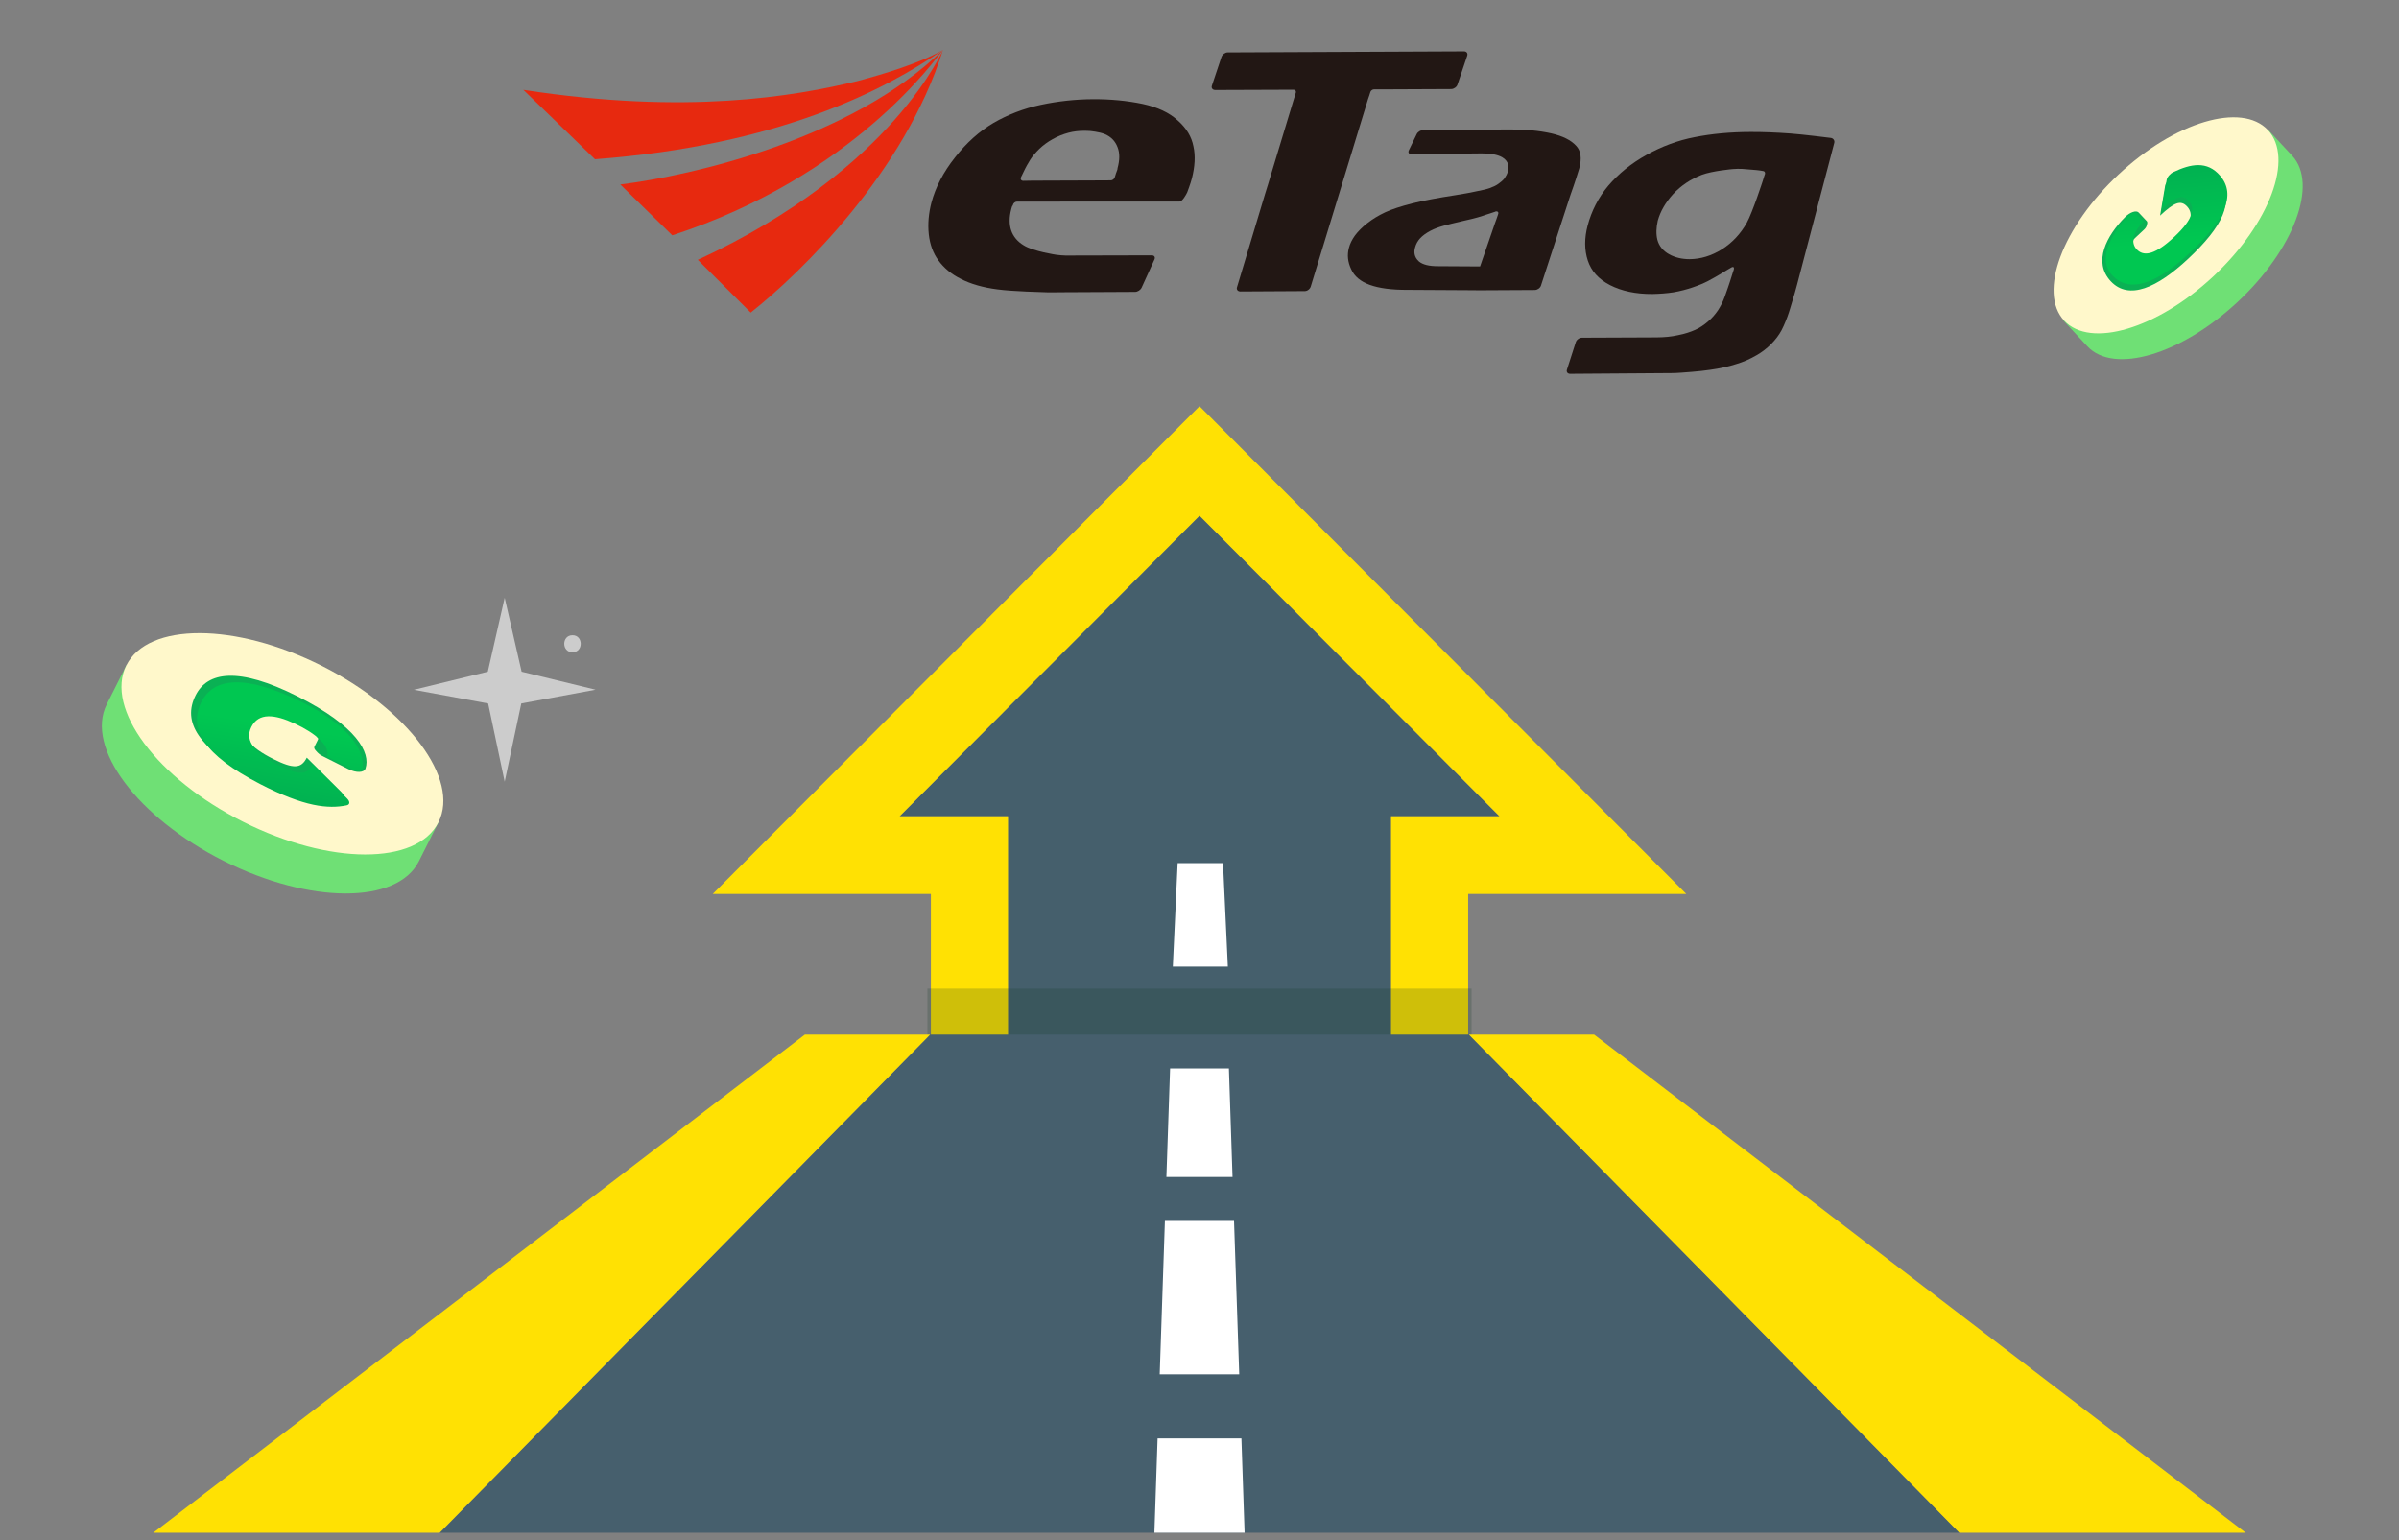
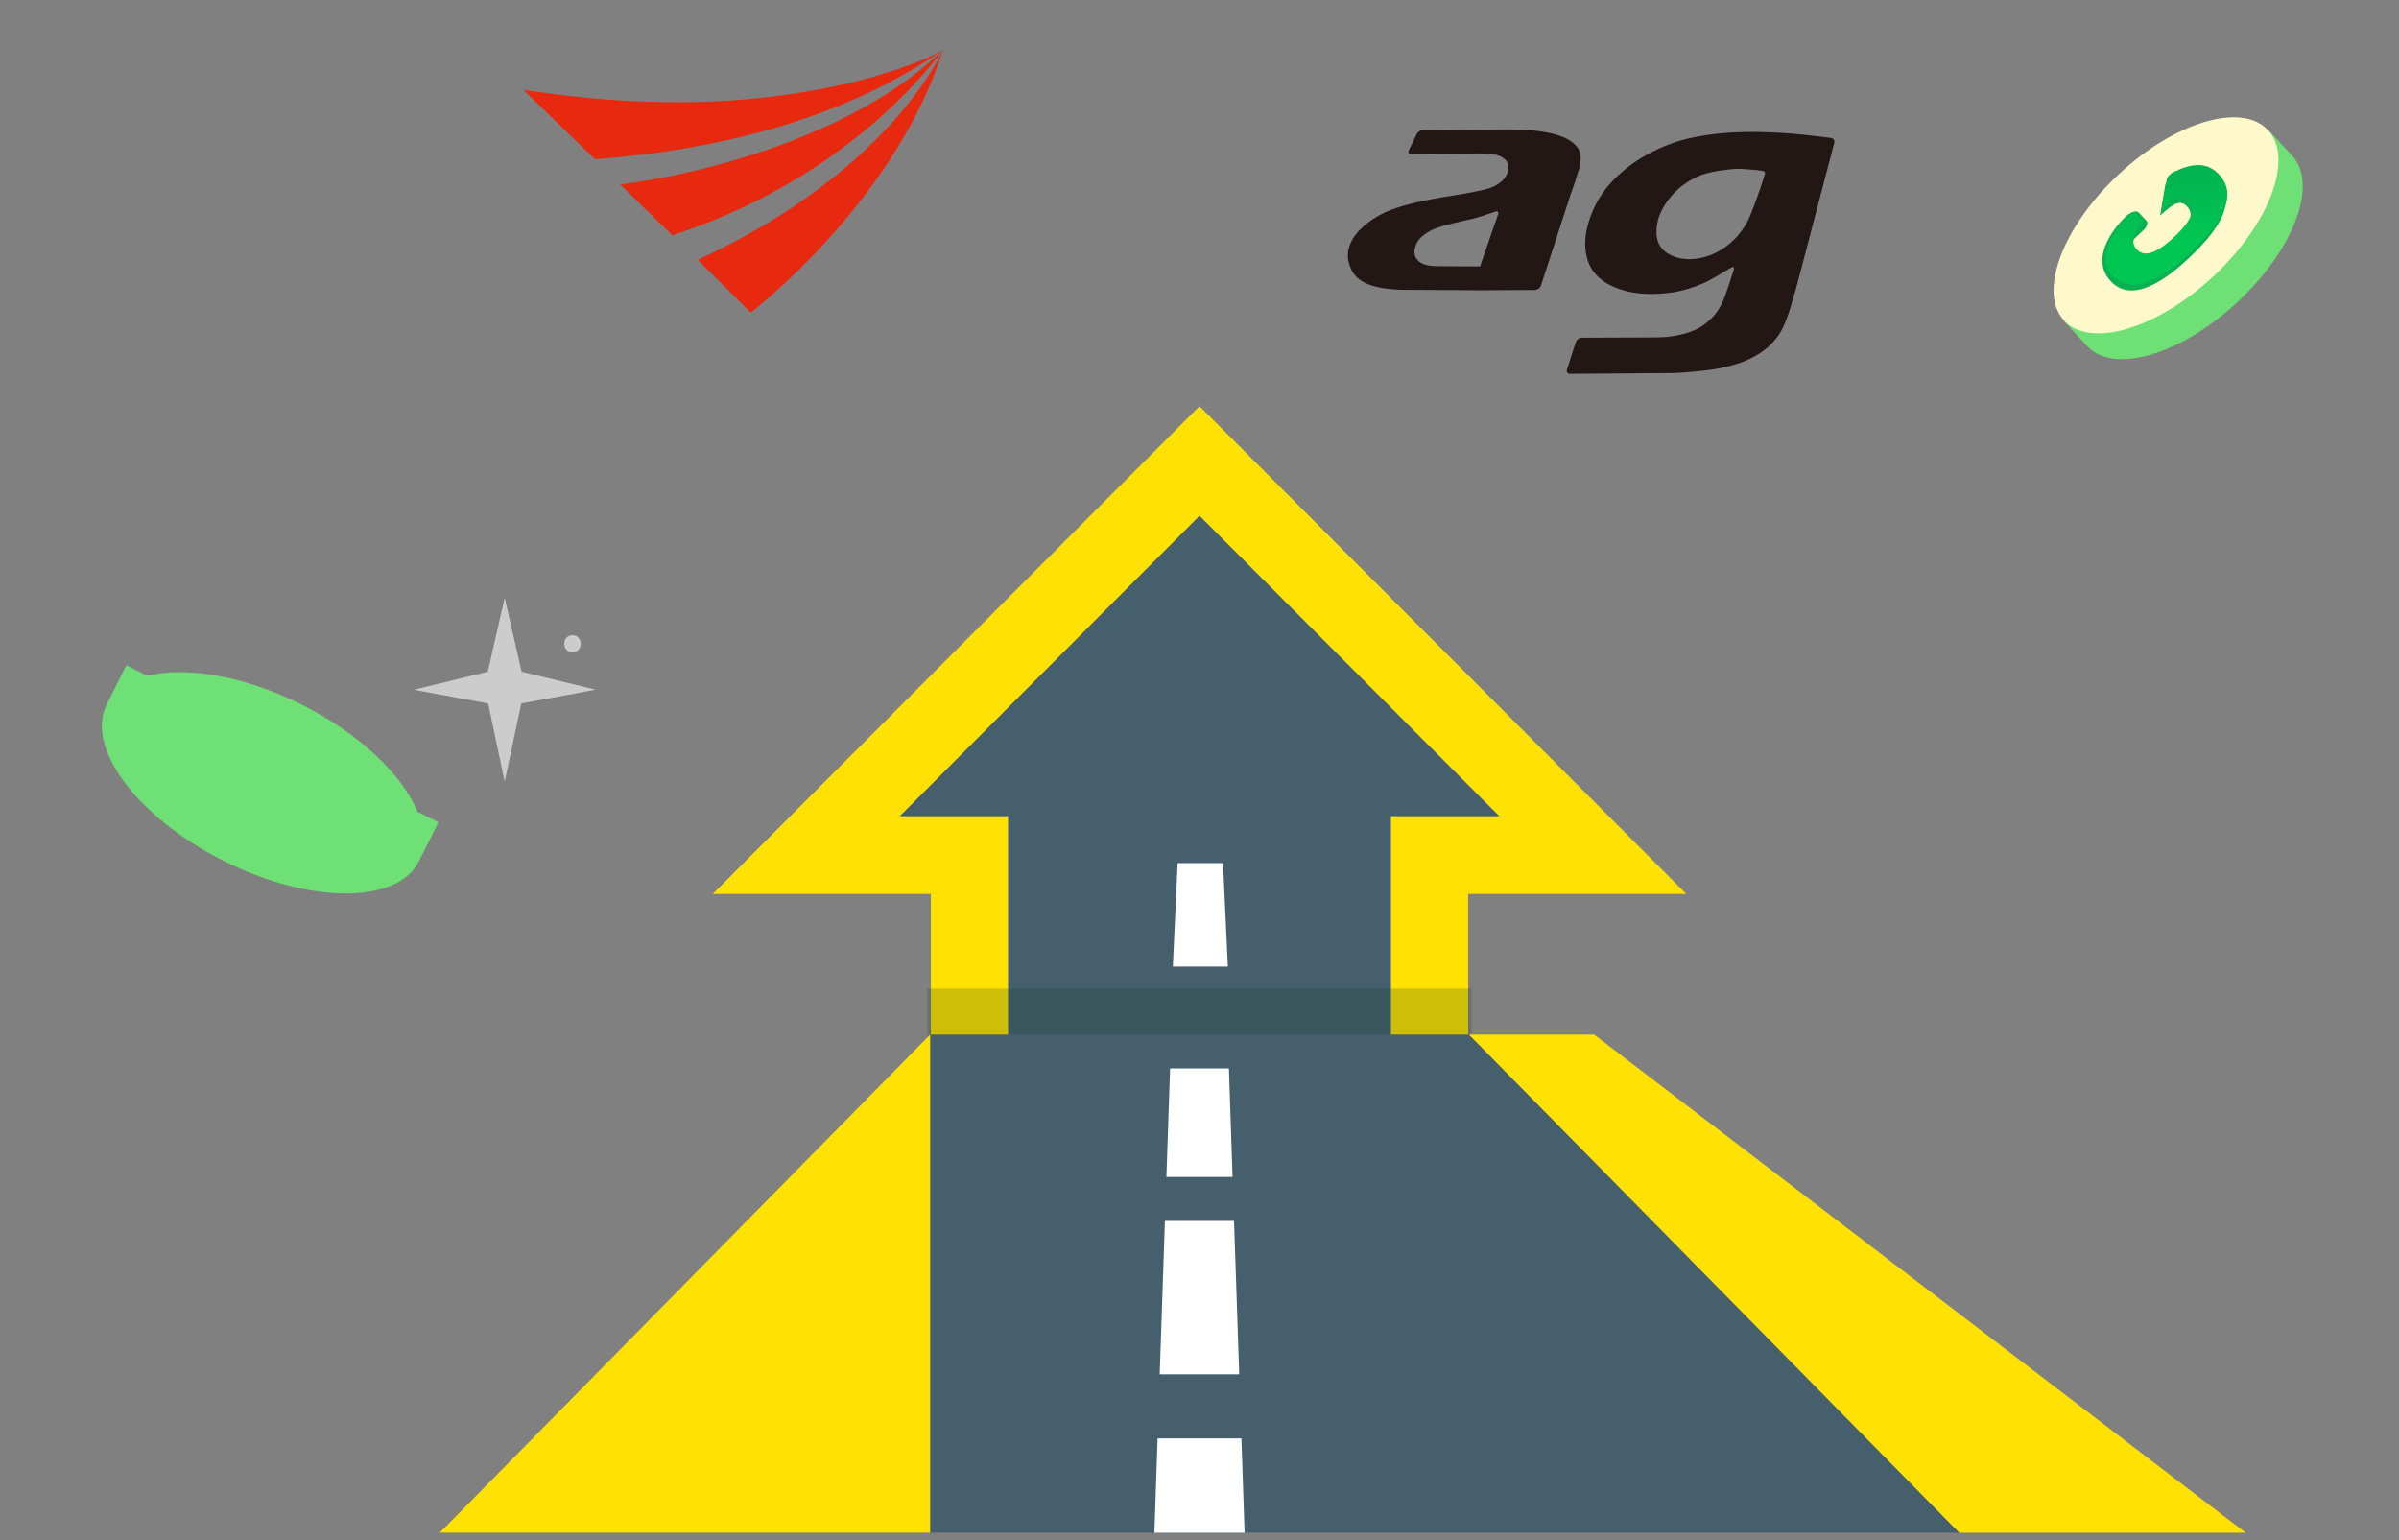
<svg xmlns="http://www.w3.org/2000/svg" width="313" height="201" viewBox="0 0 313 201" fill="none">
  <rect x="0" y="0" width="313" height="201" fill="#808080" stroke="none" />
  <g clip-path="url(#clip0_205_8605)">
    <path fill-rule="evenodd" clip-rule="evenodd" d="M291.913 39.428C299.293 32.56 302.492 24.002 299.058 20.312C299.057 20.312 299.057 20.311 299.057 20.311L299.057 20.311L295.949 16.971L294.161 18.634C289.993 18.788 284.425 21.462 279.479 26.065C274.534 30.667 271.466 36.029 271.014 40.175L269.226 41.839L272.296 45.138C272.309 45.152 272.322 45.166 272.335 45.181C275.768 48.87 284.533 46.295 291.913 39.428Z" fill="#6FE075" />
    <g clip-path="url(#clip1_205_8605)">
      <path fill-rule="evenodd" clip-rule="evenodd" d="M278.503 22.296C278.504 22.172 278.505 22.05 278.587 21.973C278.695 21.872 278.818 21.754 278.951 21.628L278.951 21.627L278.952 21.627L278.952 21.627C279.66 20.952 280.653 20.008 281.126 19.792C281.302 19.71 281.502 19.727 281.706 19.792C281.837 19.834 281.912 19.873 281.934 19.923L282.717 20.771C284.11 19.495 285.738 19.012 286.371 19.692C287.005 20.374 286.401 21.969 285.021 23.27L288.898 27.473C290.316 26.186 291.953 25.689 292.582 26.365C293.214 27.043 292.595 28.647 291.201 29.971L291.866 30.692L292.08 30.976C292.213 31.154 292.053 31.558 291.598 32.061C291.121 32.589 290.713 32.966 290.24 33.403C290.102 33.531 289.958 33.664 289.805 33.808C289.375 34.212 289.031 34.483 288.904 34.403C288.516 34.682 288.115 34.968 287.414 35.44C286.772 35.872 286.21 36.164 285.69 36.111C285.575 36.099 285.468 36.089 285.366 36.079C284.509 35.995 284.01 35.946 282.371 35.42C281.704 35.62 281.074 35.849 280.476 36.067C279.232 36.52 278.126 36.923 277.105 36.903C275.265 36.868 272.697 33.535 272.254 32.164C272.196 31.985 272.218 31.917 272.261 31.78C272.285 31.707 272.315 31.613 272.342 31.47C272.46 30.854 273.164 28.863 273.434 28.145C273.665 27.532 274.14 26.998 274.52 26.62C274.981 26.162 275.588 25.53 276.213 24.881L276.213 24.881L276.213 24.881C277.01 24.051 277.834 23.193 278.416 22.632C278.502 22.549 278.503 22.422 278.503 22.296ZM283.386 27.815C283.135 27.545 282.794 27.482 282.362 27.626C281.931 27.77 281.397 28.08 280.761 28.555L280.357 26.623C281.127 26.061 281.829 25.653 282.46 25.398C283.092 25.144 283.649 25.04 284.132 25.084C284.616 25.128 285.047 25.355 285.428 25.764C285.89 26.26 286.123 26.8 286.127 27.383C286.132 27.966 285.877 28.709 285.363 29.614C284.85 30.518 284.026 31.497 282.893 32.551C281.383 33.957 280.035 34.836 278.85 35.19C277.664 35.544 276.729 35.352 276.045 34.618C275.51 34.042 275.322 33.374 275.481 32.612C275.641 31.849 276.127 30.94 276.942 29.884L278.656 30.613C278.418 30.916 278.258 31.15 278.173 31.318C278.031 31.598 277.954 31.849 277.944 32.071C277.935 32.294 277.995 32.476 278.127 32.617C278.424 32.937 278.909 32.943 279.582 32.634C280.084 32.407 280.743 31.914 281.56 31.154C282.572 30.212 283.195 29.49 283.427 28.987C283.659 28.484 283.645 28.094 283.386 27.815Z" fill="#FFF8CB" />
      <path d="M295.893 16.967C292.467 13.306 283.74 15.905 276.4 22.774C269.06 29.642 265.888 38.178 269.314 41.839C272.74 45.5 281.468 42.901 288.807 36.033C296.147 29.164 299.319 20.628 295.893 16.967Z" fill="#FFF8CB" />
      <path d="M280.078 29.443L280.138 29.206C280.177 29.054 280.158 28.932 280.086 28.854L279.039 27.736C278.726 27.402 277.913 27.677 277.265 28.326C274.84 30.755 273.037 34.182 275.396 36.702C277.754 39.222 281.457 37.547 285.48 33.782C290 29.553 291.623 26.219 289.462 23.695C287.78 21.732 285.646 22.13 283.356 23.227C282.936 23.427 282.55 23.879 282.488 24.238L281.827 28.137C283.675 26.408 284.528 26.063 285.347 26.939C286.26 27.914 285.966 29.355 283.501 31.661C281.037 33.968 279.558 34.293 278.658 33.531C278.048 33.012 277.968 32.181 278.409 31.213C278.501 31.124 278.586 31.037 278.682 30.947L279.743 29.954C279.915 29.794 280.039 29.605 280.08 29.439L280.078 29.443Z" fill="#0AB154" />
      <path d="M285.544 26.171C286.456 27.146 286.162 28.587 283.697 30.893C281.233 33.2 279.835 33.45 278.935 32.688C278.017 31.91 278.067 30.52 279.661 28.91L278.695 27.878C278.471 27.638 277.86 27.872 277.439 28.361C275.352 30.775 273.655 33.859 275.596 35.933C277.954 38.453 281.657 36.778 285.681 33.013C290.203 28.781 291.823 25.45 289.662 22.926C287.981 20.962 285.846 21.361 283.557 22.458C283.136 22.658 282.75 23.11 282.688 23.468L282.027 27.369C283.875 25.639 284.728 25.294 285.547 26.169L285.544 26.171Z" fill="url(#paint0_linear_205_8605)" />
    </g>
    <path fill-rule="evenodd" clip-rule="evenodd" d="M29.167 112.327C40.413 117.982 51.822 118.009 54.65 112.385C54.658 112.369 54.666 112.352 54.675 112.335L57.209 107.294L54.486 105.924C52.496 101.111 46.946 95.755 39.409 91.965C31.872 88.175 24.262 86.913 19.211 88.185L16.486 86.815L13.926 91.905L13.927 91.906C13.926 91.906 13.926 91.906 13.926 91.906C11.099 97.529 17.921 106.671 29.167 112.327Z" fill="#6FE075" />
    <g clip-path="url(#clip2_205_8605)">
      <path fill-rule="evenodd" clip-rule="evenodd" d="M53.68 107.006C53.858 107.155 54.033 107.302 54.002 107.365C53.962 107.448 53.919 107.545 53.872 107.65L53.872 107.65C53.622 108.209 53.272 108.99 52.768 109.081C52.581 109.116 52.213 109.025 51.767 108.874C51.479 108.777 51.294 108.704 51.184 108.636L48.611 107.338C48.046 108.375 45.935 108.375 43.864 107.334C41.785 106.288 40.527 104.587 41.033 103.517L28.283 97.087C27.693 98.128 25.584 98.142 23.524 97.106C21.457 96.067 20.211 94.36 20.706 93.266L18.52 92.163L17.742 91.746C17.255 91.485 16.95 91.057 17.009 90.615C17.071 90.15 17.231 89.843 17.416 89.486C17.47 89.382 17.526 89.273 17.583 89.155C17.742 88.823 17.943 88.618 18.279 88.76C18.547 88.564 18.825 88.363 19.354 88.045C19.839 87.755 20.387 87.604 21.361 87.853C21.576 87.908 21.776 87.959 21.966 88.007L21.966 88.007L21.966 88.007C23.566 88.413 24.496 88.649 28.082 89.864C28.946 89.862 29.702 89.811 30.419 89.762C31.911 89.661 33.238 89.57 35.029 89.958C38.254 90.656 47.49 95.573 50.231 97.378C50.59 97.614 50.65 97.687 50.772 97.836C50.838 97.916 50.922 98.019 51.081 98.181C51.766 98.878 53.422 101.019 53.99 101.785C54.477 102.44 54.428 102.912 54.316 103.23C54.182 103.617 54.045 104.159 53.905 104.717L53.905 104.717C53.726 105.43 53.541 106.167 53.346 106.634C53.317 106.703 53.499 106.855 53.68 107.006ZM37.297 98.638C38.121 99.052 38.8 99.249 39.337 99.23C39.874 99.211 40.348 99.028 40.76 98.684L44.242 101.148C43.724 101.549 43.102 101.79 42.38 101.871C41.658 101.952 40.847 101.879 39.95 101.654C39.052 101.429 37.98 101.002 36.734 100.375C35.221 99.615 34.041 98.884 33.193 98.182C32.344 97.48 31.712 96.677 31.294 95.774C30.876 94.871 30.885 93.987 31.319 93.124C31.897 91.974 32.954 91.397 34.49 91.395C36.024 91.391 37.913 91.954 40.152 93.08C41.906 93.962 43.193 94.832 44.019 95.691C44.842 96.55 45.314 97.469 45.432 98.448L41.424 96.961C41.397 96.682 41.336 96.458 41.239 96.286C41.082 96.001 40.851 95.726 40.548 95.463C40.244 95.199 39.877 94.959 39.447 94.743C38.473 94.253 37.627 94.073 36.911 94.204C36.372 94.298 35.946 94.655 35.633 95.278C35.245 96.049 35.213 96.695 35.538 97.216C35.863 97.738 36.449 98.212 37.297 98.638Z" fill="#FFF8CB" />
      <path d="M31.728 107.235C42.973 112.89 54.382 112.917 57.209 107.294C60.037 101.671 53.213 92.529 41.968 86.874C30.722 81.218 19.314 81.192 16.486 86.815C13.659 92.438 20.483 101.58 31.728 107.235Z" fill="#FFF8CB" />
      <path d="M41.179 97.921L41.417 98.185C41.568 98.354 41.779 98.508 42.017 98.628L45.452 100.356C46.478 100.872 47.494 100.835 47.682 100.287C48.385 98.236 46.565 94.757 38.824 90.865C31.084 86.972 27.07 87.651 25.52 90.733C23.779 94.195 25.777 97.627 33.181 101.453C38.94 104.429 42.073 104.722 44.466 104.228C44.907 104.139 44.925 103.734 44.514 103.324L40.027 98.862C39.315 100.278 38.331 100.384 35.642 99.032C32.646 97.526 31.075 95.895 32.025 94.007C32.974 92.119 35.073 92.261 37.737 93.506C39.549 94.353 40.887 95.383 41.522 96.391C41.489 96.465 41.468 96.539 41.431 96.613L41.022 97.426C40.956 97.557 41.013 97.74 41.182 97.925L41.179 97.921Z" fill="#0AB154" />
      <path d="M36.41 99.887C33.414 98.38 31.843 96.749 32.793 94.861C33.742 92.973 35.809 93.177 38.474 94.422C41.194 95.692 43.116 97.35 42.672 98.714L45.845 100.309C46.58 100.679 47.304 100.619 47.328 100.181C47.466 98.026 45.957 94.922 39.587 91.719C31.846 87.826 27.833 88.505 26.283 91.588C24.541 95.052 26.54 98.481 33.943 102.307C39.703 105.283 42.836 105.576 45.229 105.082C45.67 104.993 45.688 104.588 45.277 104.179L40.79 99.716C40.078 101.132 39.093 101.239 36.405 99.887L36.41 99.887Z" fill="url(#paint1_linear_205_8605)" />
    </g>
    <g clip-path="url(#clip3_205_8605)">
      <path d="M156.503 67.288L117.368 106.512H131.513V157.871H156.503H181.493V106.512H195.639L156.503 67.288Z" fill="#455F6C" />
      <path d="M156.503 67.288L195.639 106.512H181.493V157.871H131.513V106.512H117.368L156.503 67.288ZM156.503 53L149.405 60.109L110.27 99.333L93 116.641H121.454V168H191.552V116.641H220.006L202.736 99.333L163.595 60.109L156.503 53Z" fill="#FFE103" />
      <path d="M160.2 151.73H153.02L153.649 139.86H159.571L160.2 151.73Z" fill="white" />
      <path d="M160.2 126.125H153.02L153.649 112.622H159.571L160.2 126.125Z" fill="white" />
      <path opacity="0.2" d="M192 129H121V138H192V129Z" fill="#103B24" />
    </g>
    <g clip-path="url(#clip4_205_8605)">
      <path d="M255.673 200H57.368L121.355 135H191.686L255.673 200Z" fill="#465F6D" />
-       <path d="M121.355 135L57.36 200H20L105.011 135H121.355Z" fill="#FFE103" />
+       <path d="M121.355 135L57.36 200H20H121.355Z" fill="#FFE103" />
      <path d="M191.645 135L255.632 200H293L207.989 135H191.645Z" fill="#FFE103" />
      <path d="M160.81 153.577H152.182L152.663 139.416H160.337L160.81 153.577Z" fill="white" />
      <path d="M161.683 179.326H151.309L151.986 159.316H161.006L161.683 179.326Z" fill="white" />
      <path d="M162.384 200H150.616L151.032 187.695H161.968L162.384 200Z" fill="white" />
    </g>
    <path d="M91.043 33.906L97.948 40.786C104.531 35.578 118.019 22.489 123.031 6.508C123.176 6.083 116.841 21.989 91.043 33.906Z" fill="#E7290F" />
    <path d="M122.993 6.549C123.007 6.535 123.027 6.522 123.034 6.508C123.041 6.488 123.027 6.508 122.993 6.549ZM87.713 30.705C111.433 22.982 122.222 7.488 122.993 6.542C111.123 18.117 90.378 22.9 80.931 24.072L87.713 30.705Z" fill="#E7290F" />
    <path d="M77.63 20.779C101.66 18.97 115.458 11.754 123.031 6.512C122.962 6.533 120.284 8.355 111.836 10.589C103.581 12.584 89.583 15.009 68.287 11.727L77.63 20.779Z" fill="#E7290F" />
    <path d="M219.349 48.627C219.032 48.654 218.488 48.682 218.137 48.682L204.862 48.778C204.532 48.784 204.332 48.531 204.442 48.222L205.592 44.652C205.689 44.33 206.054 44.063 206.384 44.063C206.384 44.063 214.756 44.022 216.106 44.022C217.125 44.015 218.068 43.933 218.929 43.734C219.838 43.556 220.554 43.316 221.153 43.049C221.745 42.795 222.31 42.411 222.847 41.952C223.356 41.514 223.776 41.034 224.141 40.499C224.492 39.958 224.795 39.369 225.029 38.711C225.277 38.06 225.704 36.758 225.704 36.758C225.814 36.443 225.979 35.915 226.076 35.586L226.207 35.189C226.296 34.867 226.151 34.743 225.862 34.921L225.38 35.202C225.084 35.387 224.63 35.661 224.334 35.833C224.334 35.833 223.425 36.381 222.812 36.689C222.241 36.984 221.566 37.258 220.809 37.512C220.065 37.765 219.239 37.984 218.33 38.142C217.442 38.279 216.526 38.341 215.59 38.361C213.435 38.375 211.569 37.978 210.061 37.203C208.567 36.429 207.617 35.38 207.155 33.976C206.708 32.605 206.708 31.084 207.135 29.446C207.651 27.52 208.546 25.759 209.847 24.217C211.183 22.655 212.842 21.312 214.812 20.215C216.808 19.105 218.929 18.31 221.091 17.899C223.308 17.454 225.766 17.227 228.41 17.221C229.98 17.214 231.708 17.282 233.601 17.419C235.088 17.522 238.855 17.995 238.855 17.995C239.185 18.029 239.406 18.331 239.316 18.653L234.455 37.183C234.366 37.519 234.214 38.026 234.131 38.355L233.588 40.157C233.498 40.479 233.326 40.993 233.209 41.315C233.209 41.315 232.837 42.343 232.445 43.083C232.087 43.748 231.639 44.33 231.088 44.885C230.524 45.454 229.869 45.961 229.153 46.365C228.327 46.845 227.48 47.222 226.51 47.51C225.546 47.825 224.423 48.079 223.067 48.264C221.752 48.469 219.349 48.627 219.349 48.627ZM227.308 22.038C226.978 22.011 226.434 22.031 226.083 22.059C226.083 22.059 223.418 22.292 222.034 22.812C220.574 23.381 219.321 24.217 218.295 25.321C217.29 26.431 216.622 27.596 216.292 28.802C216.092 29.693 216.051 30.536 216.244 31.296C216.457 32.091 216.967 32.735 217.779 33.181C218.55 33.606 219.445 33.818 220.437 33.818C221.896 33.811 223.301 33.373 224.651 32.537C226 31.68 227.095 30.515 227.9 29.083C228.658 27.705 229.993 23.594 229.993 23.594C230.083 23.272 230.221 22.874 230.283 22.689C230.317 22.504 230.228 22.34 230.049 22.319C229.876 22.271 229.47 22.23 229.14 22.189L227.308 22.038Z" fill="#221714" />
    <path d="M201.05 37.264C200.954 37.579 200.582 37.839 200.245 37.839L192.644 37.88C192.299 37.887 192.1 37.627 192.231 37.305L195.04 29.15C195.15 28.835 195.349 28.328 195.446 27.999V27.992C195.577 27.684 195.391 27.506 195.074 27.615L195.047 27.636C194.73 27.738 194.207 27.924 193.876 28.019C193.876 28.019 193.222 28.252 192.809 28.362C192.403 28.492 191.673 28.65 190.757 28.862C189.752 29.088 188.946 29.301 188.34 29.459C187.741 29.623 187.142 29.842 186.633 30.11C186.048 30.418 185.607 30.747 185.283 31.096C184.973 31.432 184.739 31.843 184.622 32.309C184.471 32.816 184.464 33.529 185.139 34.125C185.641 34.536 186.447 34.742 187.659 34.735C188.017 34.735 194.461 34.776 194.461 34.776C194.806 34.776 194.978 35.044 194.881 35.366L193.917 37.312C193.814 37.627 193.435 37.887 193.112 37.874C193.112 37.874 184.856 37.819 183.679 37.819C181.593 37.833 179.927 37.613 178.708 37.168C177.531 36.743 176.697 36.065 176.284 35.119C175.837 34.173 175.747 33.255 175.995 32.343C176.126 31.802 176.408 31.261 176.773 30.74C177.186 30.185 177.716 29.65 178.412 29.109C179.1 28.568 179.892 28.095 180.739 27.697C181.614 27.293 182.791 26.916 184.251 26.539C185.758 26.162 187.659 25.813 189.834 25.477C190.805 25.313 191.707 25.175 192.499 24.991C193.339 24.833 193.959 24.689 194.344 24.552C194.771 24.401 195.164 24.223 195.467 24.004C195.797 23.771 196.1 23.524 196.3 23.264C196.499 22.969 196.644 22.681 196.733 22.38C196.885 21.818 196.885 21.043 195.983 20.516C195.398 20.187 194.53 20.015 193.325 20.015C190.853 20.022 184.168 20.118 184.168 20.118C183.824 20.132 183.665 19.899 183.824 19.591L184.836 17.507C184.967 17.206 185.38 16.966 185.724 16.952C185.724 16.952 193.938 16.918 197.05 16.891C199.04 16.884 200.823 17.055 202.393 17.404C203.887 17.747 204.961 18.282 205.636 19.022C206.263 19.68 206.393 20.66 206.049 21.962C205.918 22.462 205.305 24.278 205.305 24.278C205.188 24.593 205.003 25.114 204.899 25.436L201.05 37.264Z" fill="#221714" />
-     <path d="M171.016 37.388C170.919 37.71 170.575 37.984 170.238 37.984L161.845 38.032C161.487 38.032 161.28 37.772 161.404 37.443L165.067 25.266C165.17 24.951 165.329 24.423 165.425 24.114L168.778 13.034C168.875 12.732 169.012 12.307 169.074 12.074C169.115 11.882 168.998 11.718 168.799 11.711C168.599 11.711 168.158 11.711 167.8 11.711L158.56 11.745C158.216 11.745 158.003 11.492 158.12 11.17L159.373 7.421C159.497 7.099 159.855 6.839 160.172 6.839L191.004 6.702C191.341 6.702 191.541 6.955 191.424 7.284L190.164 11.026C190.067 11.341 189.709 11.608 189.358 11.622L180.221 11.663C179.891 11.663 179.457 11.663 179.257 11.663C179.065 11.663 178.858 11.821 178.796 11.999C178.734 12.204 178.603 12.629 178.486 12.938L171.016 37.388Z" fill="#221714" />
-     <path d="M137.14 38.148C136.968 38.148 136.555 38.148 136.217 38.127C136.217 38.127 132.141 38.031 130.172 37.764C128.251 37.524 126.633 37.051 125.353 36.387C124.106 35.77 123.136 34.948 122.433 33.975C121.745 33.043 121.325 31.891 121.18 30.569C121.036 29.233 121.16 27.841 121.524 26.443C122.055 24.449 123.074 22.462 124.602 20.543C126.096 18.631 127.79 17.117 129.635 16.034C131.494 14.958 133.56 14.156 135.784 13.684C138.056 13.197 140.362 12.957 142.566 12.944C144.879 12.93 147.069 13.142 149.072 13.56C151.021 13.985 152.542 14.684 153.671 15.726C154.807 16.733 155.468 17.85 155.709 19.104C155.992 20.365 155.888 21.763 155.517 23.236C155.351 23.915 154.897 25.1 154.897 25.1C154.766 25.395 154.257 26.299 153.906 26.299L133.746 26.306C133.395 26.299 132.933 26.306 132.692 26.306C132.479 26.306 132.217 26.485 132.169 26.724C132.093 26.951 132.093 26.752 132.011 27.04C132.011 27.04 132.011 27.04 131.942 27.286C131.384 29.411 131.942 31.042 133.58 32.022C134.806 32.796 137.835 33.248 137.835 33.248C138.173 33.296 138.71 33.337 139.04 33.344L150.27 33.317C150.614 33.317 150.759 33.563 150.621 33.865L148.955 37.524C148.817 37.84 148.425 38.086 148.094 38.086L138.421 38.134C138.063 38.127 137.319 38.148 137.14 38.148ZM142.146 17.089C141.815 17.069 141.271 17.048 140.913 17.083C140.913 17.083 140.101 17.124 139.398 17.322C138.662 17.521 137.98 17.795 137.34 18.158C136.693 18.515 136.128 18.933 135.612 19.419C135.136 19.892 134.723 20.351 134.427 20.824C134.173 21.208 133.773 21.969 133.773 21.969C133.629 22.27 133.381 22.764 133.243 23.058C133.085 23.346 133.209 23.593 133.512 23.593C133.821 23.586 134.338 23.579 134.696 23.572L143.867 23.538C144.211 23.538 144.672 23.538 144.92 23.531C145.148 23.538 145.389 23.339 145.45 23.12C145.512 22.873 145.664 22.441 145.781 22.14C145.781 22.14 145.781 22.14 145.815 21.914C146.098 20.879 146.105 19.968 145.815 19.227C145.519 18.433 144.982 17.864 144.177 17.514C143.44 17.192 142.146 17.089 142.146 17.089Z" fill="#221714" />
    <path d="M54 90.005L63.689 91.79L65.846 102L68.013 91.79L77.703 89.995L68.056 87.647L65.846 78L63.647 87.647L54 90.005Z" fill="white" fill-opacity="0.6" />
    <path d="M74.695 82.888C76.119 82.888 76.13 85.108 74.695 85.108C73.261 85.108 73.261 82.888 74.695 82.888Z" fill="white" fill-opacity="0.6" />
  </g>
  <defs>
    <linearGradient id="paint0_linear_205_8605" x1="281.359" y1="31.911" x2="280.358" y2="20.584" gradientUnits="userSpaceOnUse">
      <stop stop-color="#00C751" />
      <stop offset="1" stop-color="#01AE51" />
    </linearGradient>
    <linearGradient id="paint1_linear_205_8605" x1="35.385" y1="94.481" x2="33.659" y2="105.35" gradientUnits="userSpaceOnUse">
      <stop stop-color="#00C751" />
      <stop offset="1" stop-color="#01AE51" />
    </linearGradient>
    <clipPath id="clip0_205_8605">
      <rect width="313" height="200" fill="white" transform="translate(0 0.369)" />
    </clipPath>
    <clipPath id="clip1_205_8605">
      <rect x="263.007" y="35.158" width="36.504" height="18.252" rx="9.126" transform="rotate(-42.942 263.007 35.158)" fill="white" />
    </clipPath>
    <clipPath id="clip2_205_8605">
-       <rect x="21.606" y="76.634" width="45.578" height="22.789" rx="11.395" transform="rotate(26.697 21.606 76.634)" fill="white" />
-     </clipPath>
+       </clipPath>
    <clipPath id="clip3_205_8605">
      <rect width="127" height="115" fill="white" transform="translate(93 53)" />
    </clipPath>
    <clipPath id="clip4_205_8605">
      <rect width="273" height="65" fill="white" transform="translate(20 135)" />
    </clipPath>
  </defs>
</svg>